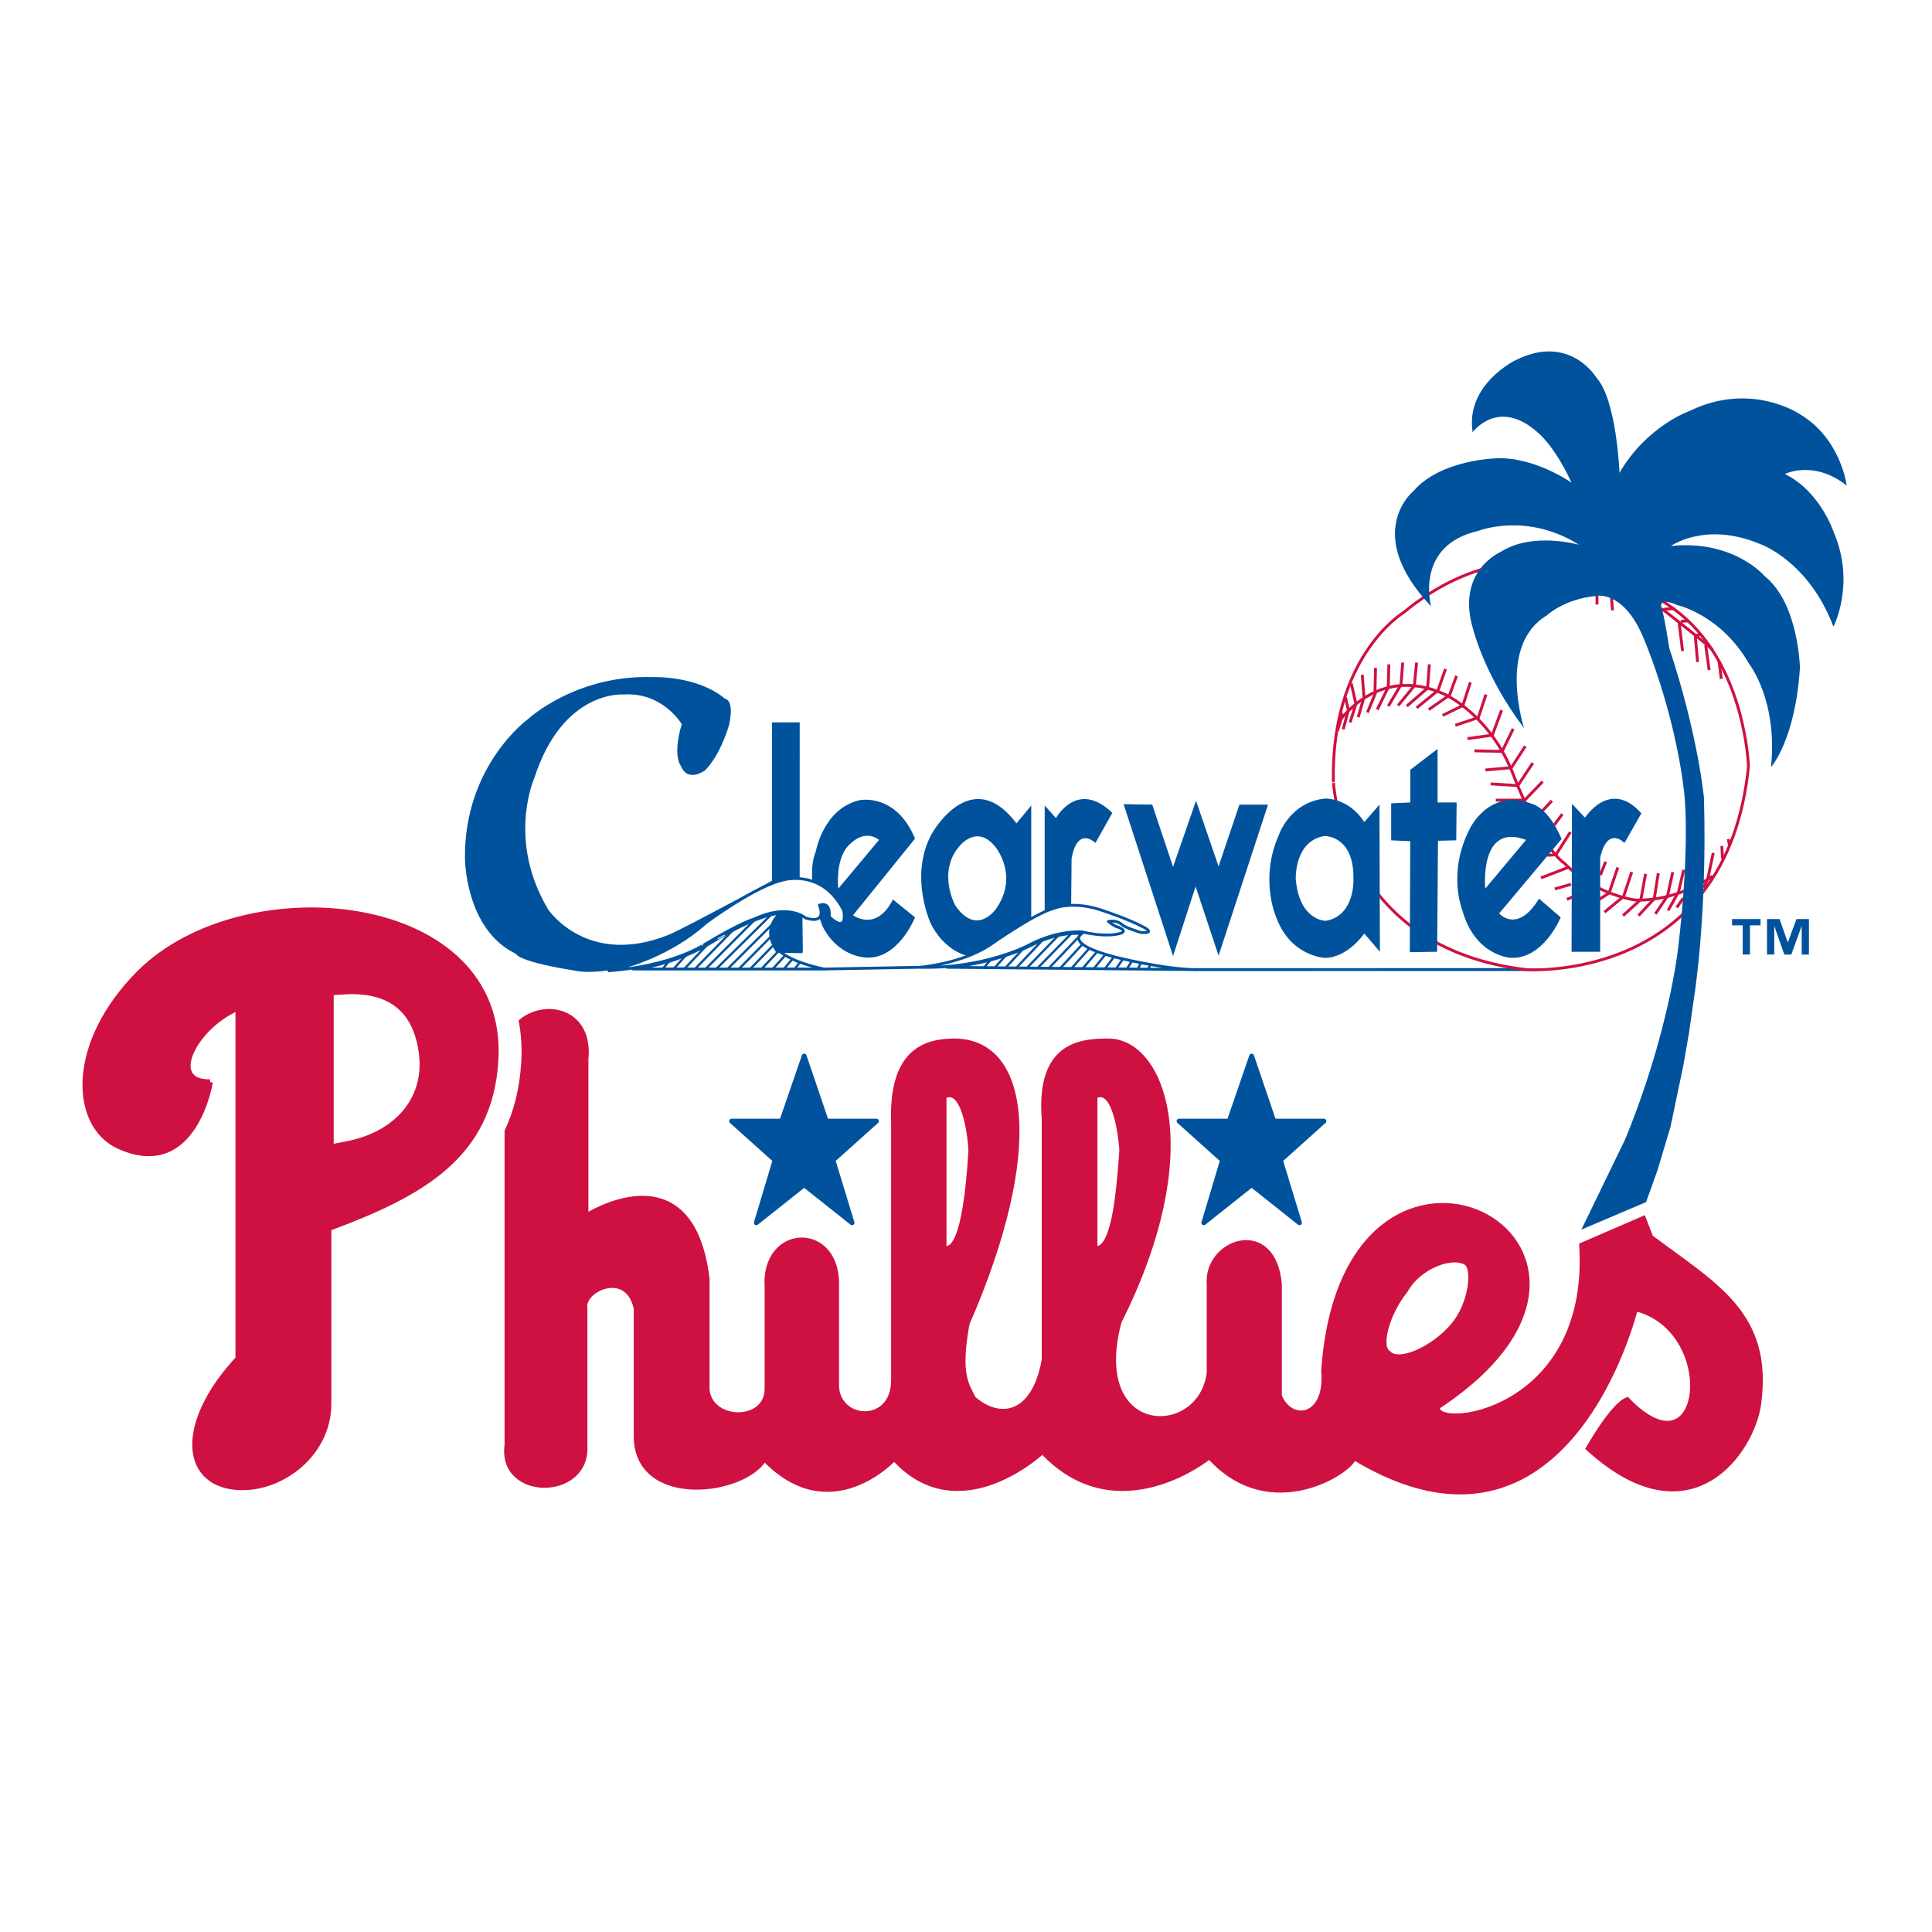
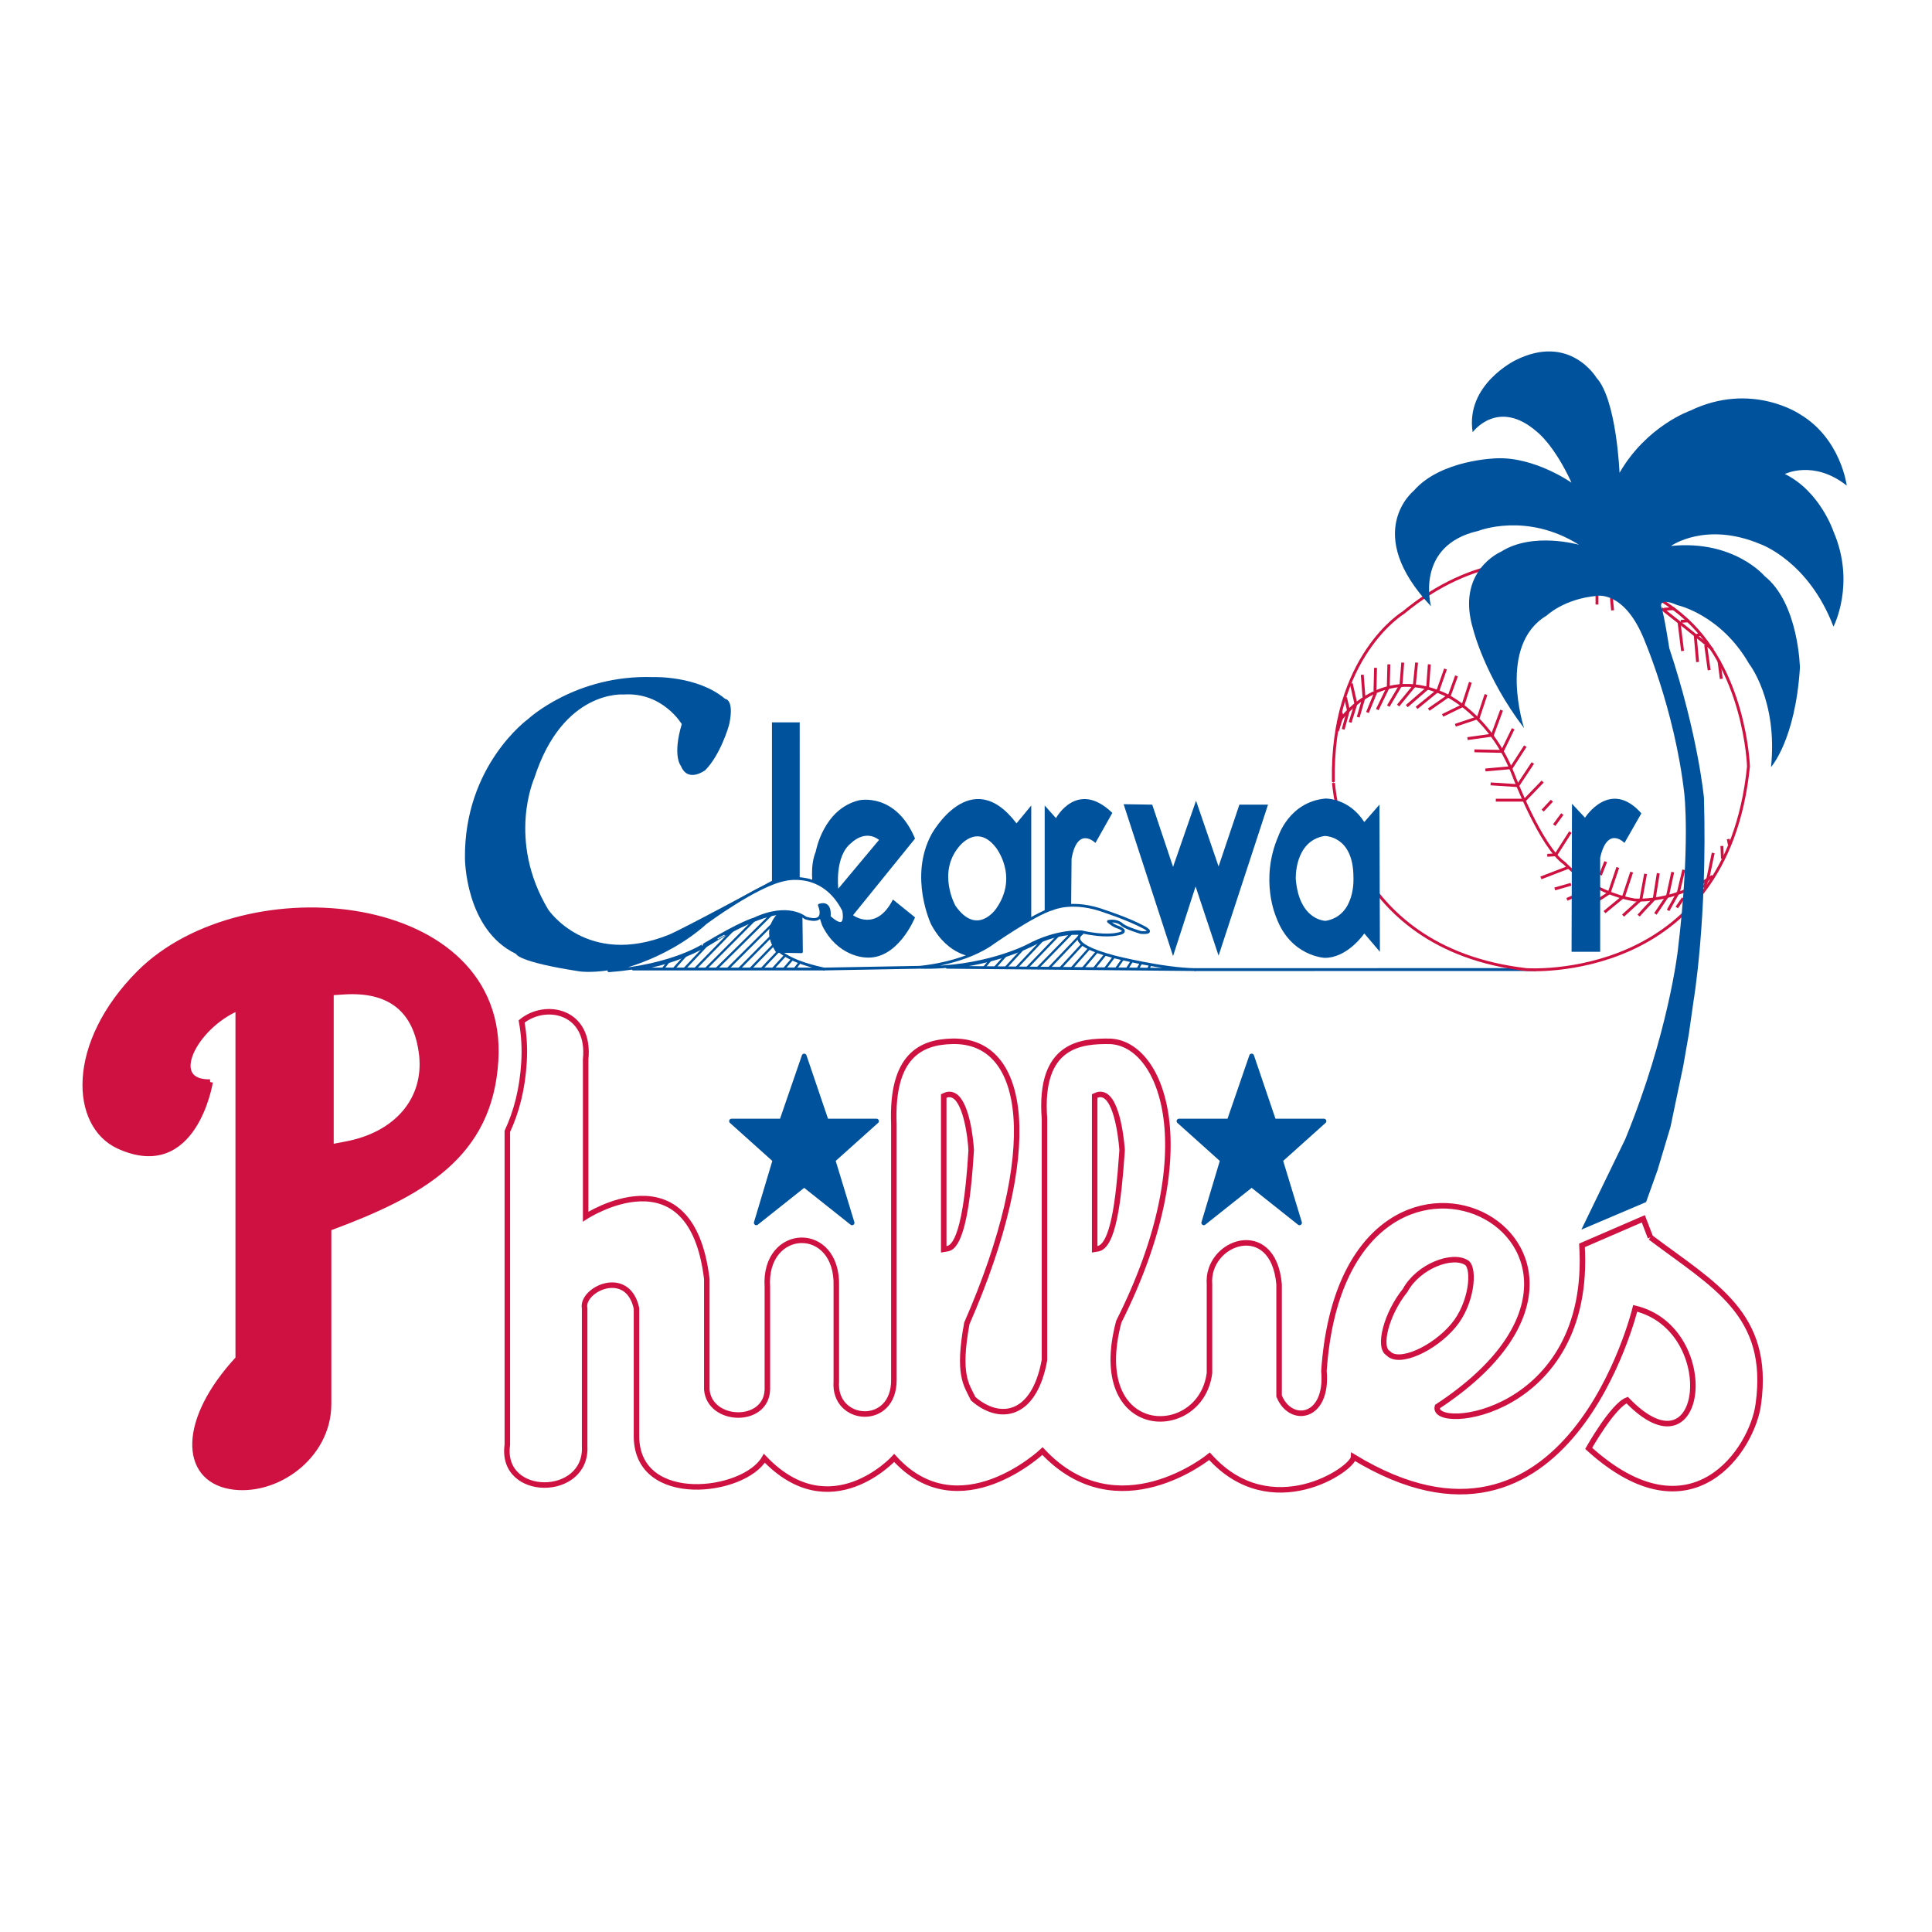
<svg xmlns="http://www.w3.org/2000/svg" version="1.0" id="Layer_1" x="0px" y="0px" width="192.756px" height="192.756px" viewBox="0 0 192.756 192.756" enable-background="new 0 0 192.756 192.756" xml:space="preserve">
  <g>
    <polygon fill-rule="evenodd" clip-rule="evenodd" fill="#FFFFFF" points="0,0 192.756,0 192.756,192.756 0,192.756 0,0  " />
    <polygon fill-rule="evenodd" clip-rule="evenodd" fill="#FFFFFF" stroke="#00529C" stroke-width="0.287" stroke-linejoin="round" stroke-miterlimit="2.613" points="   119.242,96.738 153.201,96.732 119.242,96.738  " />
-     <path fill-rule="evenodd" clip-rule="evenodd" fill="#00529C" d="M175.651,92.324h-1.058v2.909h-0.723v-2.909h-1.063v-0.629h2.844   V92.324L175.651,92.324L175.651,92.324z M180.477,95.237h-0.722V92.42h-0.017l-1.022,2.816h-0.695l-0.987-2.816h-0.018v2.812   h-0.722v-3.539h1.25l0.82,2.311h0.017l0.854-2.311h1.241V95.237L180.477,95.237z" />
    <path fill-rule="evenodd" clip-rule="evenodd" fill="#FFFFFF" stroke="#CE1141" stroke-width="0.287" stroke-linejoin="round" stroke-miterlimit="2.613" d="   M152.295,96.738c0,0,19.958,1.448,22.15-20.266c0,0-0.288-9.843-6.748-15.17c0,0-13.614-11.812-27.689-0.173   c0,0-7.21,4.342-6.979,16.792C133.029,77.919,133.721,94.595,152.295,96.738L152.295,96.738z" />
    <path fill="none" stroke="#CE1141" stroke-width="0.287" stroke-miterlimit="2.613" d="M137.239,66.628l-0.058,2.316    M135.913,67.323l0.173,2.259 M148.258,69.292l-0.809,2.432 M154.833,79.888l-0.923,0.985 M155.871,81.22l-0.807,1.1    M160.198,85.968l-0.52,1.332 M171.792,84.404l0.058,1.274 M172.427,83.709l0.115,0.579 M135.509,71.55l0.52-1.795 M134.702,72.071   l0.576-1.853l-0.461-2.027 M134.009,72.766l0.52-1.91l-0.288-1.274 M133.433,72.939l0.461-1.505l-0.115-0.348 M136.432,71.086   l0.808-1.968 M137.413,70.797l1.096-2.258l0.058-2.258 M138.509,70.45l1.269-2.142l0.173-2.2 M139.489,70.392l1.615-1.969   l0.231-2.316 M140.354,70.45l2.076-1.795l0.174-2.374 M141.336,70.624l2.133-1.737l0.75-2.143 M142.546,70.797l2.077-1.448   l0.692-1.911 M143.931,71.376l2.02-0.984l0.75-2.316 M145.2,72.36l2.076-0.695 M146.411,73.692l2.481-0.348l0.922-2.489    M147.104,74.909l2.769,0.058l1.097-2.258 M148.199,76.819l2.596-0.231l1.385-2.143 M148.719,78.208l2.711,0.174l1.5-2.258    M149.237,79.831h2.885l1.788-1.853 M154.372,85.331c0.288,0,0.864-0.058,0.864-0.058l1.442-2.258 M153.737,87.589l2.711-1.042    M155.121,88.689l1.615-0.463 M156.333,89.731l0.52-0.231 M159.562,89.731l0.981-0.636l0.865-2.548 M160.082,91.005l1.904-1.563   c0,0,0.749-2.258,0.808-2.432 M161.929,91.353l1.788-1.622l0.461-2.547 M163.486,91.353c0.172-0.231,1.557-1.679,1.557-1.679   l0.403-2.548 M165.159,91.179l1.211-1.795l0.519-2.374 M166.428,90.832l1.038-1.853l0.52-2.2 M167.293,90.542l0.635-0.926    M170.004,88.573l0.404-0.984l0.519-2.489 M170.869,64.833c-0.692-0.695-5.076-4.111-5.076-4.111 M159.332,60.317v-0.869    M160.89,60.896l-0.115-1.216 M167.062,60.722l-1.039,0.058 M168.446,61.938l-0.749,0.058 M167.87,64.949l-0.347-2.837    M170.523,66.86l-0.347-2.49 M171.734,67.729l-0.23-1.795 M169.658,63.27l-0.52,0.174l0.23,2.605" />
    <path fill="none" stroke="#CE1141" stroke-width="0.287" stroke-linejoin="round" stroke-miterlimit="2.613" d="M133.49,72.129   c0,0,3.865-5.906,10.557-2.896c0,0,4.614,1.969,6.979,8.164c0,0,2.712,7.122,5.077,8.744c0,0,2.595,2.895,6.979,3.648   c0,0,3.807,0.347,7.787-2.375" />
    <path fill-rule="evenodd" clip-rule="evenodd" fill="#00529C" stroke="#00529C" stroke-width="0.279" stroke-linejoin="round" stroke-miterlimit="2.613" d="   M79.916,91.223l0.044,3.734l-2.423-0.043c0,0-0.779-1.086-0.649-2.084c0,0,0.043-1.042,1.212-1.954L79.916,91.223L79.916,91.223z" />
    <path fill-rule="evenodd" clip-rule="evenodd" fill="#00529C" d="M66.721,93.263c-8.161,3.277-12.027-2.519-12.027-2.519   c-4.153-6.948-1.385-13.115-1.385-13.115c2.856-8.859,8.913-8.338,8.913-8.338c3.894-0.261,5.797,2.953,5.797,2.953   c-0.952,3.214-0.086,4.169-0.086,4.169c0.692,1.737,2.422,0.435,2.422,0.435c1.471-1.477,2.337-4.255,2.423-4.69   c0.48-2.409-0.433-2.432-0.433-2.432c-2.769-2.345-7.181-2.171-7.181-2.171c-7.7-0.261-12.459,4.169-12.459,4.169   s-6.403,4.604-6.317,13.897c0,0,0,7.122,5.105,9.554c0,0,0.087,0.781,6.317,1.737c0,0,4.326,0.694,10.383-2.953   c0,0,7.268-6.601,11.594-6.253V72.071h-2.769v15.807C77.018,87.878,68.019,92.742,66.721,93.263L66.721,93.263z" />
    <path fill-rule="evenodd" clip-rule="evenodd" fill="#00529C" d="M81.388,84.969c0,0,0.735-4.256,4.326-5.125   c0,0,3.634-0.825,5.581,3.822l-6.186,7.643c0,0,2.292,1.737,3.979-1.563l2.206,1.781c0,0-1.73,4.343-5.018,3.995   c0,0-2.725-0.087-4.239-3.17C82.037,92.351,80.263,87.661,81.388,84.969L81.388,84.969L81.388,84.969z M87.704,83.796   c-1.428-1.086-2.769,0.304-2.769,0.304c-1.688,1.303-1.298,4.56-1.298,4.56L87.704,83.796L87.704,83.796z" />
    <path fill-rule="evenodd" clip-rule="evenodd" fill="#00529C" d="M92.938,83.232c0,0,3.894-7.122,8.479-1.086l1.471-1.78v11.682   l-5.667,3.43c0,0-2.596,0-4.326-3.257C92.896,92.221,90.645,87.488,92.938,83.232L92.938,83.232L92.938,83.232z M95.664,84.491   c-2.164,2.605-0.347,5.863-0.347,5.863c2.164,3.126,4.067,0.304,4.067,0.304c2.293-3.257-0.043-6.123-0.043-6.123   C97.438,82.103,95.664,84.491,95.664,84.491L95.664,84.491z" />
    <path fill-rule="evenodd" clip-rule="evenodd" fill="#00529C" d="M104.23,80.366l1.124,1.259c0,0,2.12-3.909,5.624-0.521   l-1.687,2.997c0,0-1.774-1.78-2.38,1.563l-0.043,4.864l-2.639,0.695V80.366L104.23,80.366z" />
    <polygon fill-rule="evenodd" clip-rule="evenodd" fill="#00529C" points="114.959,80.279 117.036,86.489 119.329,79.888    121.578,86.446 123.655,80.279 126.511,80.279 121.578,95.348 119.285,88.443 117.036,95.391 112.104,80.235 114.959,80.279  " />
    <path fill-rule="evenodd" clip-rule="evenodd" fill="#00529C" d="M132.221,79.671c0,0,2.337-0.087,3.894,2.345l1.515-1.737   l0.043,14.678l-1.558-1.824c0,0-1.644,2.432-3.937,2.432c0,0-3.418-0.13-4.846-4.039c0,0-1.688-3.735,0.217-8.121   C127.549,83.406,128.63,80.018,132.221,79.671L132.221,79.671L132.221,79.671z M129.279,87.705   c0.346,4.169,2.985,4.169,2.985,4.169c3.028-0.521,2.769-4.342,2.769-4.342c0-4.212-2.898-4.125-2.898-4.125   C129.105,83.927,129.279,87.705,129.279,87.705L129.279,87.705z" />
-     <polygon fill-rule="evenodd" clip-rule="evenodd" fill="#00529C" points="140.701,76.805 143.427,74.72 143.427,80.062    145.329,80.062 145.287,83.84 143.469,83.883 143.383,94.957 140.657,95 140.701,83.927 138.798,83.84 138.798,80.148    140.701,80.062 140.701,76.805  " />
-     <path fill-rule="evenodd" clip-rule="evenodd" fill="#00529C" d="M146.628,82.71c0,0,1.946-4.212,6.316-2.475   c0,0,1.558,0.391,2.855,3.474l-6.23,7.426c0,0,1.817,2.084,3.98-1.477l2.163,1.868c0,0-1.688,4.169-4.976,4.039   c0,0-3.591-0.174-4.846-4.777C145.892,90.788,144.378,87.097,146.628,82.71L146.628,82.71L146.628,82.71z M148.185,88.66   l4.067-4.864C147.536,82.016,148.185,88.66,148.185,88.66L148.185,88.66z" />
    <path fill-rule="evenodd" clip-rule="evenodd" fill="#00529C" d="M156.838,80.192l1.298,1.39c0,0,2.509-3.952,5.624-0.434   l-1.687,2.953c0,0-1.688-1.78-2.423,1.477v9.38h-2.855L156.838,80.192L156.838,80.192z" />
    <polygon fill-rule="evenodd" clip-rule="evenodd" fill="#00529C" stroke="#00529C" stroke-width="0.481" stroke-linejoin="round" stroke-miterlimit="2.613" points="   124.877,105.363 122.641,111.854 117.631,111.854 121.972,115.748 120.103,121.998 124.877,118.205 129.652,121.998    127.749,115.748 132.09,111.854 127.081,111.854 124.877,105.363  " />
    <polygon fill-rule="evenodd" clip-rule="evenodd" fill="#00529C" stroke="#00529C" stroke-width="0.481" stroke-linejoin="round" stroke-miterlimit="2.613" points="   80.233,105.363 77.996,111.854 72.987,111.854 77.328,115.748 75.458,121.998 80.233,118.205 85.008,121.998 83.104,115.748    87.446,111.854 82.438,111.854 80.233,105.363  " />
    <path fill-rule="evenodd" clip-rule="evenodd" fill="#CE1141" d="M20.963,107.959c0,0-1.569,9.838-9.116,6.387   c-4.541-2.082-5.009-10.178,2.07-17.281c10.519-10.485,36.564-7.923,35.529,8.744c-0.568,9.494-7.347,13.285-16.663,16.734v17.521   c0,5.328-5.375,9.018-9.817,8.232c-4.742-0.854-4.876-6.627,0.801-12.74v-35.008C19.394,102.393,16.522,108.062,20.963,107.959   L20.963,107.959L20.963,107.959z M42.093,105.291c-0.515-4.537-3.159-6.668-7.86-6.344l-1.215,0.082v1.246v12.568v1.605   l1.542-0.297C39.597,113.189,42.554,109.711,42.093,105.291L42.093,105.291z" />
    <path fill="none" stroke="#CE1141" stroke-width="0.55" stroke-miterlimit="2.613" d="M20.963,107.959   c0,0-1.569,9.838-9.116,6.387c-4.541-2.082-5.009-10.178,2.07-17.281c10.519-10.485,36.564-7.923,35.529,8.744   c-0.568,9.494-7.347,13.285-16.663,16.734v17.521c0,5.328-5.375,9.018-9.817,8.232c-4.742-0.854-4.876-6.627,0.801-12.74v-35.008   C19.394,102.393,16.522,108.062,20.963,107.959 M42.093,105.291c-0.515-4.537-3.159-6.668-7.86-6.344l-1.215,0.082v1.246v12.568   v1.605l1.542-0.297C39.597,113.189,42.554,109.711,42.093,105.291L42.093,105.291z" />
-     <path fill-rule="evenodd" clip-rule="evenodd" fill="#CE1141" d="M164.665,123.455l-0.711-1.852l-6.119,2.648   c1.035,17.008-15.127,18.648-14.425,16.086c24.609-16.189-9.25-33.812-11.32-3.553c0.435,4.783-3.339,5.33-4.475,2.494v-11.135   c-0.567-6.625-7.279-4.303-6.945,0v8.846c-0.868,6.832-12.188,6.695-9.049-5.121c8.548-17.01,4.374-27.803-0.901-27.975   c-2.839-0.033-7.079,0.273-6.512,7.721v24.078c-1.035,5.703-4.508,6.148-7.112,3.859c-0.701-1.434-1.57-2.391-0.635-7.514   c7.513-17.18,6.111-28.35-1.468-28.145c-3.106,0.068-6.078,1.436-5.811,8.268v25.512c0.033,4.748-6.044,4.27-5.743,0.172v-9.496   c0.2-6.285-7.279-6.012-6.878,0.068v10.213c-0.101,3.484-5.777,3.312-6.043,0V127.6c-1.57-13.082-12.088-6.217-12.088-6.217   v-15.678c0.498-4.85-3.984-5.754-6.388-3.793c0.238,1.301,0.326,2.66,0.238,4.072c-0.159,2.66-0.747,4.932-1.664,6.896v31.283   c-0.735,5.328,7.981,5.293,7.713,0.137v-13.766c-0.367-1.877,4.274-4.098,5.175,0v12.844c0.101,6.934,10.752,5.6,12.756,2.117   c6.612,6.934,12.956-0.035,12.956-0.035c6.479,7.174,14.793-0.684,14.793-0.684c7.513,8.027,16.662,0.514,16.662,0.514   c6.137,6.855,14.337,1.268,14.379,0.076c21.389,12.996,28.095-14.832,28.095-14.832c8.549,2.084,6.979,17.215-0.801,9.154   c-1.436,0.547-3.841,4.816-3.841,4.816c10.318,9.357,16.362,0.033,16.93-4.441C176.668,131.082,171.01,128.236,164.665,123.455   L164.665,123.455L164.665,123.455z M94.466,124.59l-0.309,0.051v-0.32v-14.789v-0.18l0.162-0.072   c0.315-0.137,0.633-0.113,0.92,0.07c1.179,0.752,1.594,4.148,1.656,5.395v0.014l-0.001,0.016l-0.002,0.033   C96.336,124.283,94.929,124.514,94.466,124.59L94.466,124.59L94.466,124.59z M109.526,124.59l-0.31,0.051v-0.32v-14.789v-0.18   l0.162-0.072c0.311-0.137,0.624-0.113,0.906,0.062c1.357,0.852,1.657,5.211,1.669,5.396c0,0,0.001,0.02,0.001,0.021l-0.002,0.02   l-0.036,0.498C111.599,119.74,111.066,124.338,109.526,124.59L109.526,124.59L109.526,124.59z M138.501,135.01   c-1.035-0.58-0.2-3.928,1.703-6.283c1.303-2.393,4.708-3.689,6.144-2.734c0.802,0.615,0.501,4.066-1.335,6.252   C143.043,134.6,139.536,136.172,138.501,135.01L138.501,135.01z" />
    <path fill="none" stroke="#CE1141" stroke-width="0.55" stroke-miterlimit="2.613" d="M164.665,123.455l-0.711-1.852   l-6.119,2.648c1.035,17.008-15.127,18.648-14.425,16.086c24.609-16.189-9.25-33.812-11.32-3.553   c0.435,4.783-3.339,5.33-4.475,2.494v-11.135c-0.567-6.625-7.279-4.303-6.945,0v8.846c-0.868,6.832-12.188,6.695-9.049-5.121   c8.548-17.01,4.374-27.803-0.901-27.975c-2.839-0.033-7.079,0.273-6.512,7.721v24.078c-1.035,5.703-4.508,6.148-7.112,3.859   c-0.701-1.434-1.57-2.391-0.635-7.514c7.513-17.18,6.111-28.35-1.468-28.145c-3.106,0.068-6.078,1.436-5.811,8.268v25.512   c0.033,4.748-6.044,4.27-5.743,0.172v-9.496c0.2-6.285-7.279-6.012-6.878,0.068v10.213c-0.101,3.484-5.777,3.312-6.043,0V127.6   c-1.57-13.082-12.088-6.217-12.088-6.217v-15.678c0.498-4.85-3.984-5.754-6.388-3.793c0.238,1.301,0.326,2.66,0.238,4.072   c-0.159,2.66-0.747,4.932-1.664,6.896v31.283c-0.735,5.328,7.981,5.293,7.713,0.137v-13.766c-0.367-1.877,4.274-4.098,5.175,0   v12.844c0.101,6.934,10.752,5.6,12.756,2.117c6.612,6.934,12.956-0.035,12.956-0.035c6.479,7.174,14.793-0.684,14.793-0.684   c7.513,8.027,16.662,0.514,16.662,0.514c6.137,6.855,14.337,1.268,14.379,0.076c21.389,12.996,28.095-14.832,28.095-14.832   c8.549,2.084,6.979,17.215-0.801,9.154c-1.436,0.547-3.841,4.816-3.841,4.816c10.318,9.357,16.362,0.033,16.93-4.441   C176.668,131.082,171.01,128.236,164.665,123.455 M94.466,124.59l-0.309,0.051v-0.32v-14.789v-0.18l0.162-0.072   c0.315-0.137,0.633-0.113,0.92,0.07c1.179,0.752,1.594,4.148,1.656,5.395v0.014l-0.001,0.016l-0.002,0.033   C96.336,124.283,94.929,124.514,94.466,124.59 M109.526,124.59l-0.31,0.051v-0.32v-14.789v-0.18l0.162-0.072   c0.311-0.137,0.624-0.113,0.906,0.062c1.357,0.852,1.657,5.211,1.669,5.396c0,0,0.001,0.02,0.001,0.021l-0.002,0.02l-0.036,0.498   C111.599,119.74,111.066,124.338,109.526,124.59 M138.501,135.01c-1.035-0.58-0.2-3.928,1.703-6.283   c1.303-2.393,4.708-3.689,6.144-2.734c0.802,0.615,0.501,4.066-1.335,6.252C143.043,134.6,139.536,136.172,138.501,135.01   L138.501,135.01z" />
    <path fill-rule="evenodd" clip-rule="evenodd" fill="#00529C" d="M157.774,122.678l6.456-2.746l1.146-3.201l1.289-4.301   l0.628-3.012l0.635-3.01l0.576-3.301l0.462-3.242c0,0,1.384-8.107,1.038-20.267c0,0-0.577-6.253-3.461-14.938   c0,0-0.52-3.417-0.808-4.169c0,0-0.23-0.926,1.615-0.116c0,0,4.327,0.926,7.153,5.848c0,0,2.884,3.647,2.191,10.307   c0,0,2.423-2.664,2.884-9.901c0,0-0.115-6.427-3.519-9.148c0,0-3.058-3.648-9.345-3.011c0,0,3.461-2.49,8.941-0.174   c0,0,4.787,1.68,7.269,8.222c0,0,2.249-4.285,0-9.496c0,0-1.327-3.995-4.846-5.732c0,0,2.884-1.447,6.172,1.158   c0,0-0.577-4.69-4.673-7.122c0,0-4.845-3.3-10.959-0.347c0,0-4.327,1.505-7.038,6.195c0,0-0.288-7.296-2.307-9.496   c0,0-2.654-4.458-8.076-1.737c0,0-5.019,2.432-4.269,7.18c0,0,2.537-3.474,6.461,0c0,0,1.673,1.274,3.403,5.037   c0,0-3.692-2.605-7.499-2.431c0,0-5.538,0.116-8.249,3.242c0,0-5.191,4.169,1.73,11.522c0,0-1.673-6.08,4.729-7.527   c0,0,4.788-1.911,10.037,1.39c0,0-4.614-1.332-7.787,0.694c0,0-4.557,1.911-2.769,7.76c0,0,1.153,4.689,5.076,9.843   c0,0-2.711-8.28,2.249-11.233c0,0,1.731-1.679,5.019-1.968c0,0,2.597-0.521,4.558,3.995c0,0,3.173,7.18,4.153,15.691   c0,0,0.634,5.037-0.635,15.633c0,0-0.924,8.339-5.249,18.876L157.774,122.678L157.774,122.678z" />
    <path fill-rule="evenodd" clip-rule="evenodd" fill="#FFFFFF" stroke="#00529C" stroke-width="0.279" stroke-linejoin="round" stroke-miterlimit="2.613" d="   M60.751,96.853c0,0,5.364-0.926,9.69-4.805c0,0,5.077-3.764,7.845-4.285c0,0,3.807-1.042,5.884,3.069c0,0,0.519,2.432-1.442,0.637   c0,0,0.231-1.563-0.98-1.158c0,0,0.879,1.983-1.385,1.273c0,0-1.673-1.505-5.134,0.116c0,0-1.212,0.29-4.96,2.547   C70.269,94.248,67.096,96.39,60.751,96.853L60.751,96.853z" />
    <path fill="none" stroke="#00529C" stroke-width="0.279" stroke-linejoin="round" stroke-miterlimit="2.613" d="M78.113,91.121   c0,0-4.499,3.706,4.096,5.558H63.173c0,0,4.038-0.231,8.307-2.953C71.48,93.727,75.806,91.063,78.113,91.121L78.113,91.121z" />
    <path fill-rule="evenodd" clip-rule="evenodd" fill="#FFFFFF" stroke="#00529C" stroke-width="0.279" stroke-linejoin="round" stroke-miterlimit="2.613" d="   M82.209,96.679l9.518-0.173c0,0,3.98-0.29,6.921-2.142c0,0,4.5-3.185,6.403-3.706c0,0,2.02-0.927,5.249,0.29   c0,0,2.308,0.753,3.808,1.563c0,0,1.27,0.637-0.288,0.521c0,0-1.385-0.406-1.847-0.753c0,0-0.461-0.521-1.384-0.347   c0,0,0.519,0.463,0.98,0.579c0,0,1.27,0.463-0.173,0.695c0,0-1.212,0.29-3.461-0.232c0,0-2.423-0.231-5.423,1.39   c0,0-4.441,2.315-10.787,2.142L82.209,96.679L82.209,96.679z" />
    <path fill-rule="evenodd" clip-rule="evenodd" fill="#FFFFFF" stroke="#00529C" stroke-width="0.279" stroke-linejoin="round" stroke-miterlimit="2.613" d="   M107.937,93.148c0,0-1.788,0.984,3.229,2.316c0,0,4.73,1.215,8.076,1.274l-24.747-0.232c0,0,4.153-0.174,8.422-2.2   C102.918,94.306,105.398,92.916,107.937,93.148L107.937,93.148z" />
    <path fill="none" stroke="#00529C" stroke-width="0.229" stroke-linejoin="round" stroke-miterlimit="2.613" d="M98.176,96.54   l0.636-0.756 M99.253,96.55l1.077-1.213 M100.323,96.561l1.713-1.861 M101.39,96.57l2.601-2.753 M102.453,96.581l3.132-3.253    M114.562,96.694l0.207-0.462 M113.506,96.684l0.342-0.625 M112.433,96.674l0.504-0.801 M111.344,96.664l0.691-0.991    M110.245,96.653l0.902-1.195 M109.138,96.643l1.15-1.429 M108.022,96.632l1.439-1.696 M106.902,96.622l1.783-2.011    M105.777,96.611L108,94.197 M104.647,96.601l3.026-3.184 M107.924,93.155l0.008-0.008 M103.515,96.59l3.376-3.453 M79.807,96.001   l-0.527,0.678 M66.691,95.948l-0.568,0.731 M79.057,95.689l-0.859,0.99 M78.35,95.309l-1.259,1.371 M77.719,94.841l-1.748,1.838    M77.214,94.246l-2.369,2.434 M76.942,93.421l-3.225,3.258 M77.537,91.739l-4.951,4.94 M68.412,95.323l-1.209,1.356 M70.518,94.302   l-2.248,2.377 M73.109,92.815l-3.775,3.864 M75.239,91.823l-4.845,4.856 M76.93,91.268l-5.477,5.411" />
  </g>
</svg>